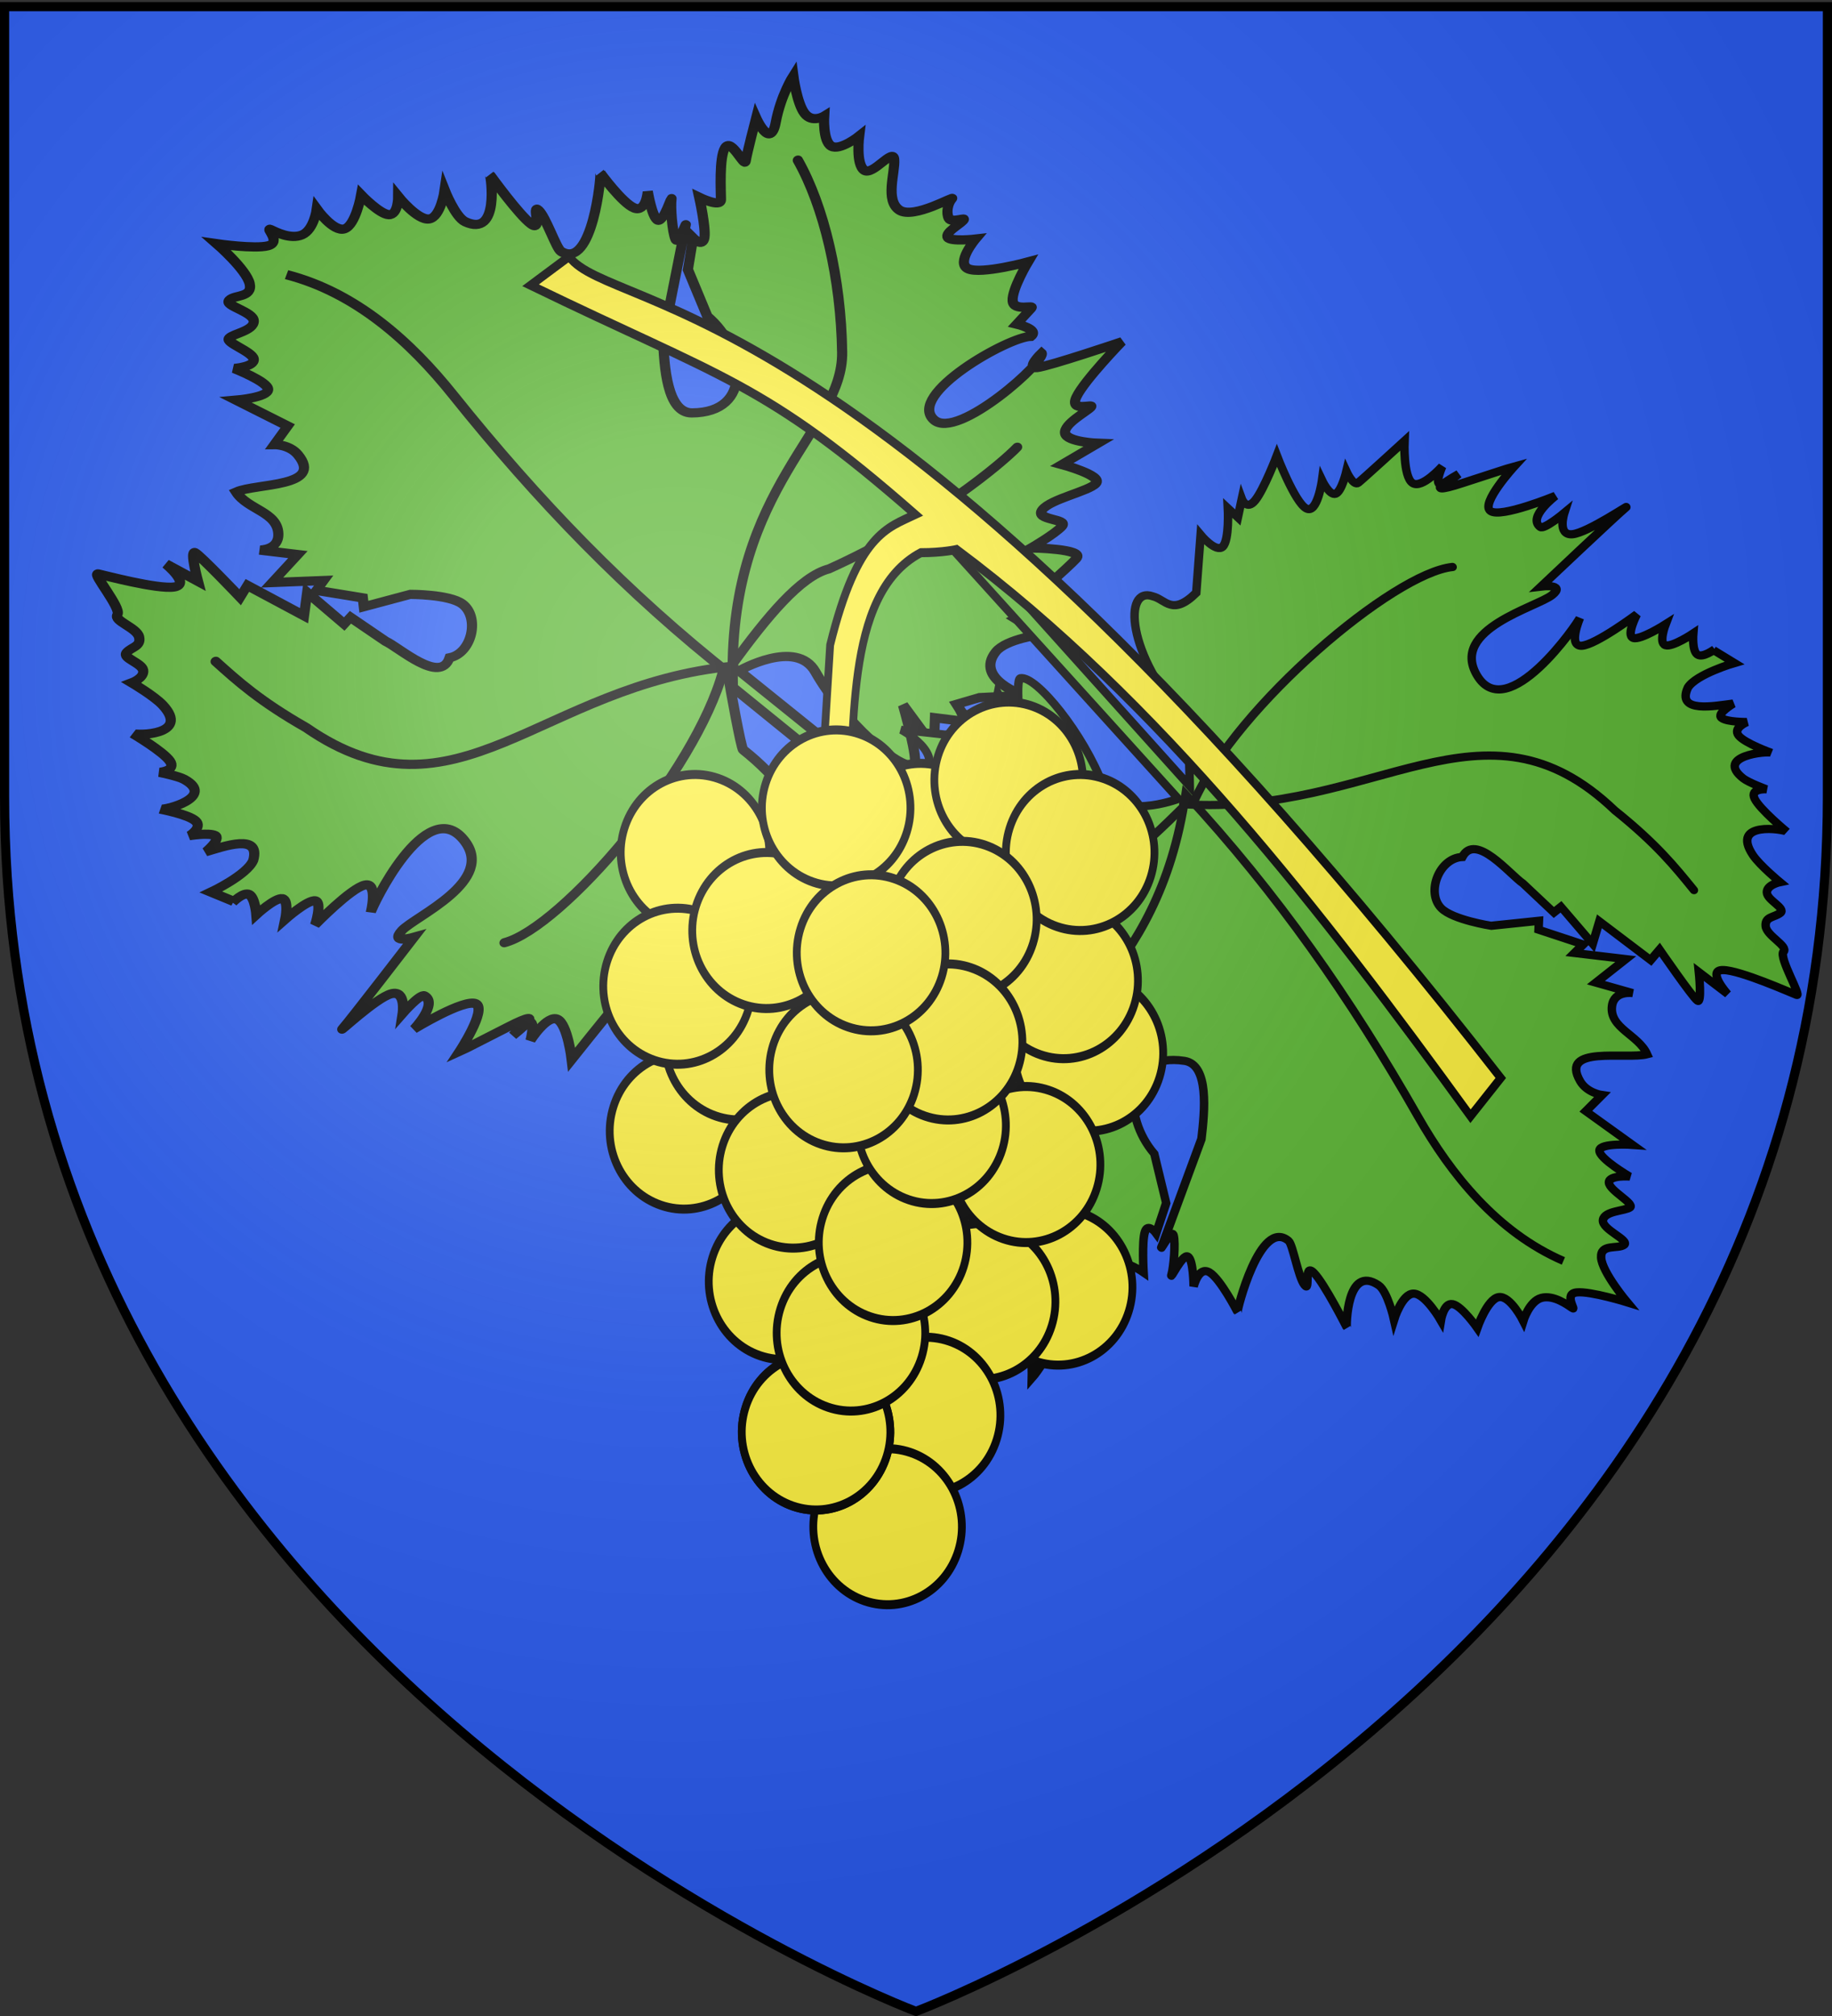
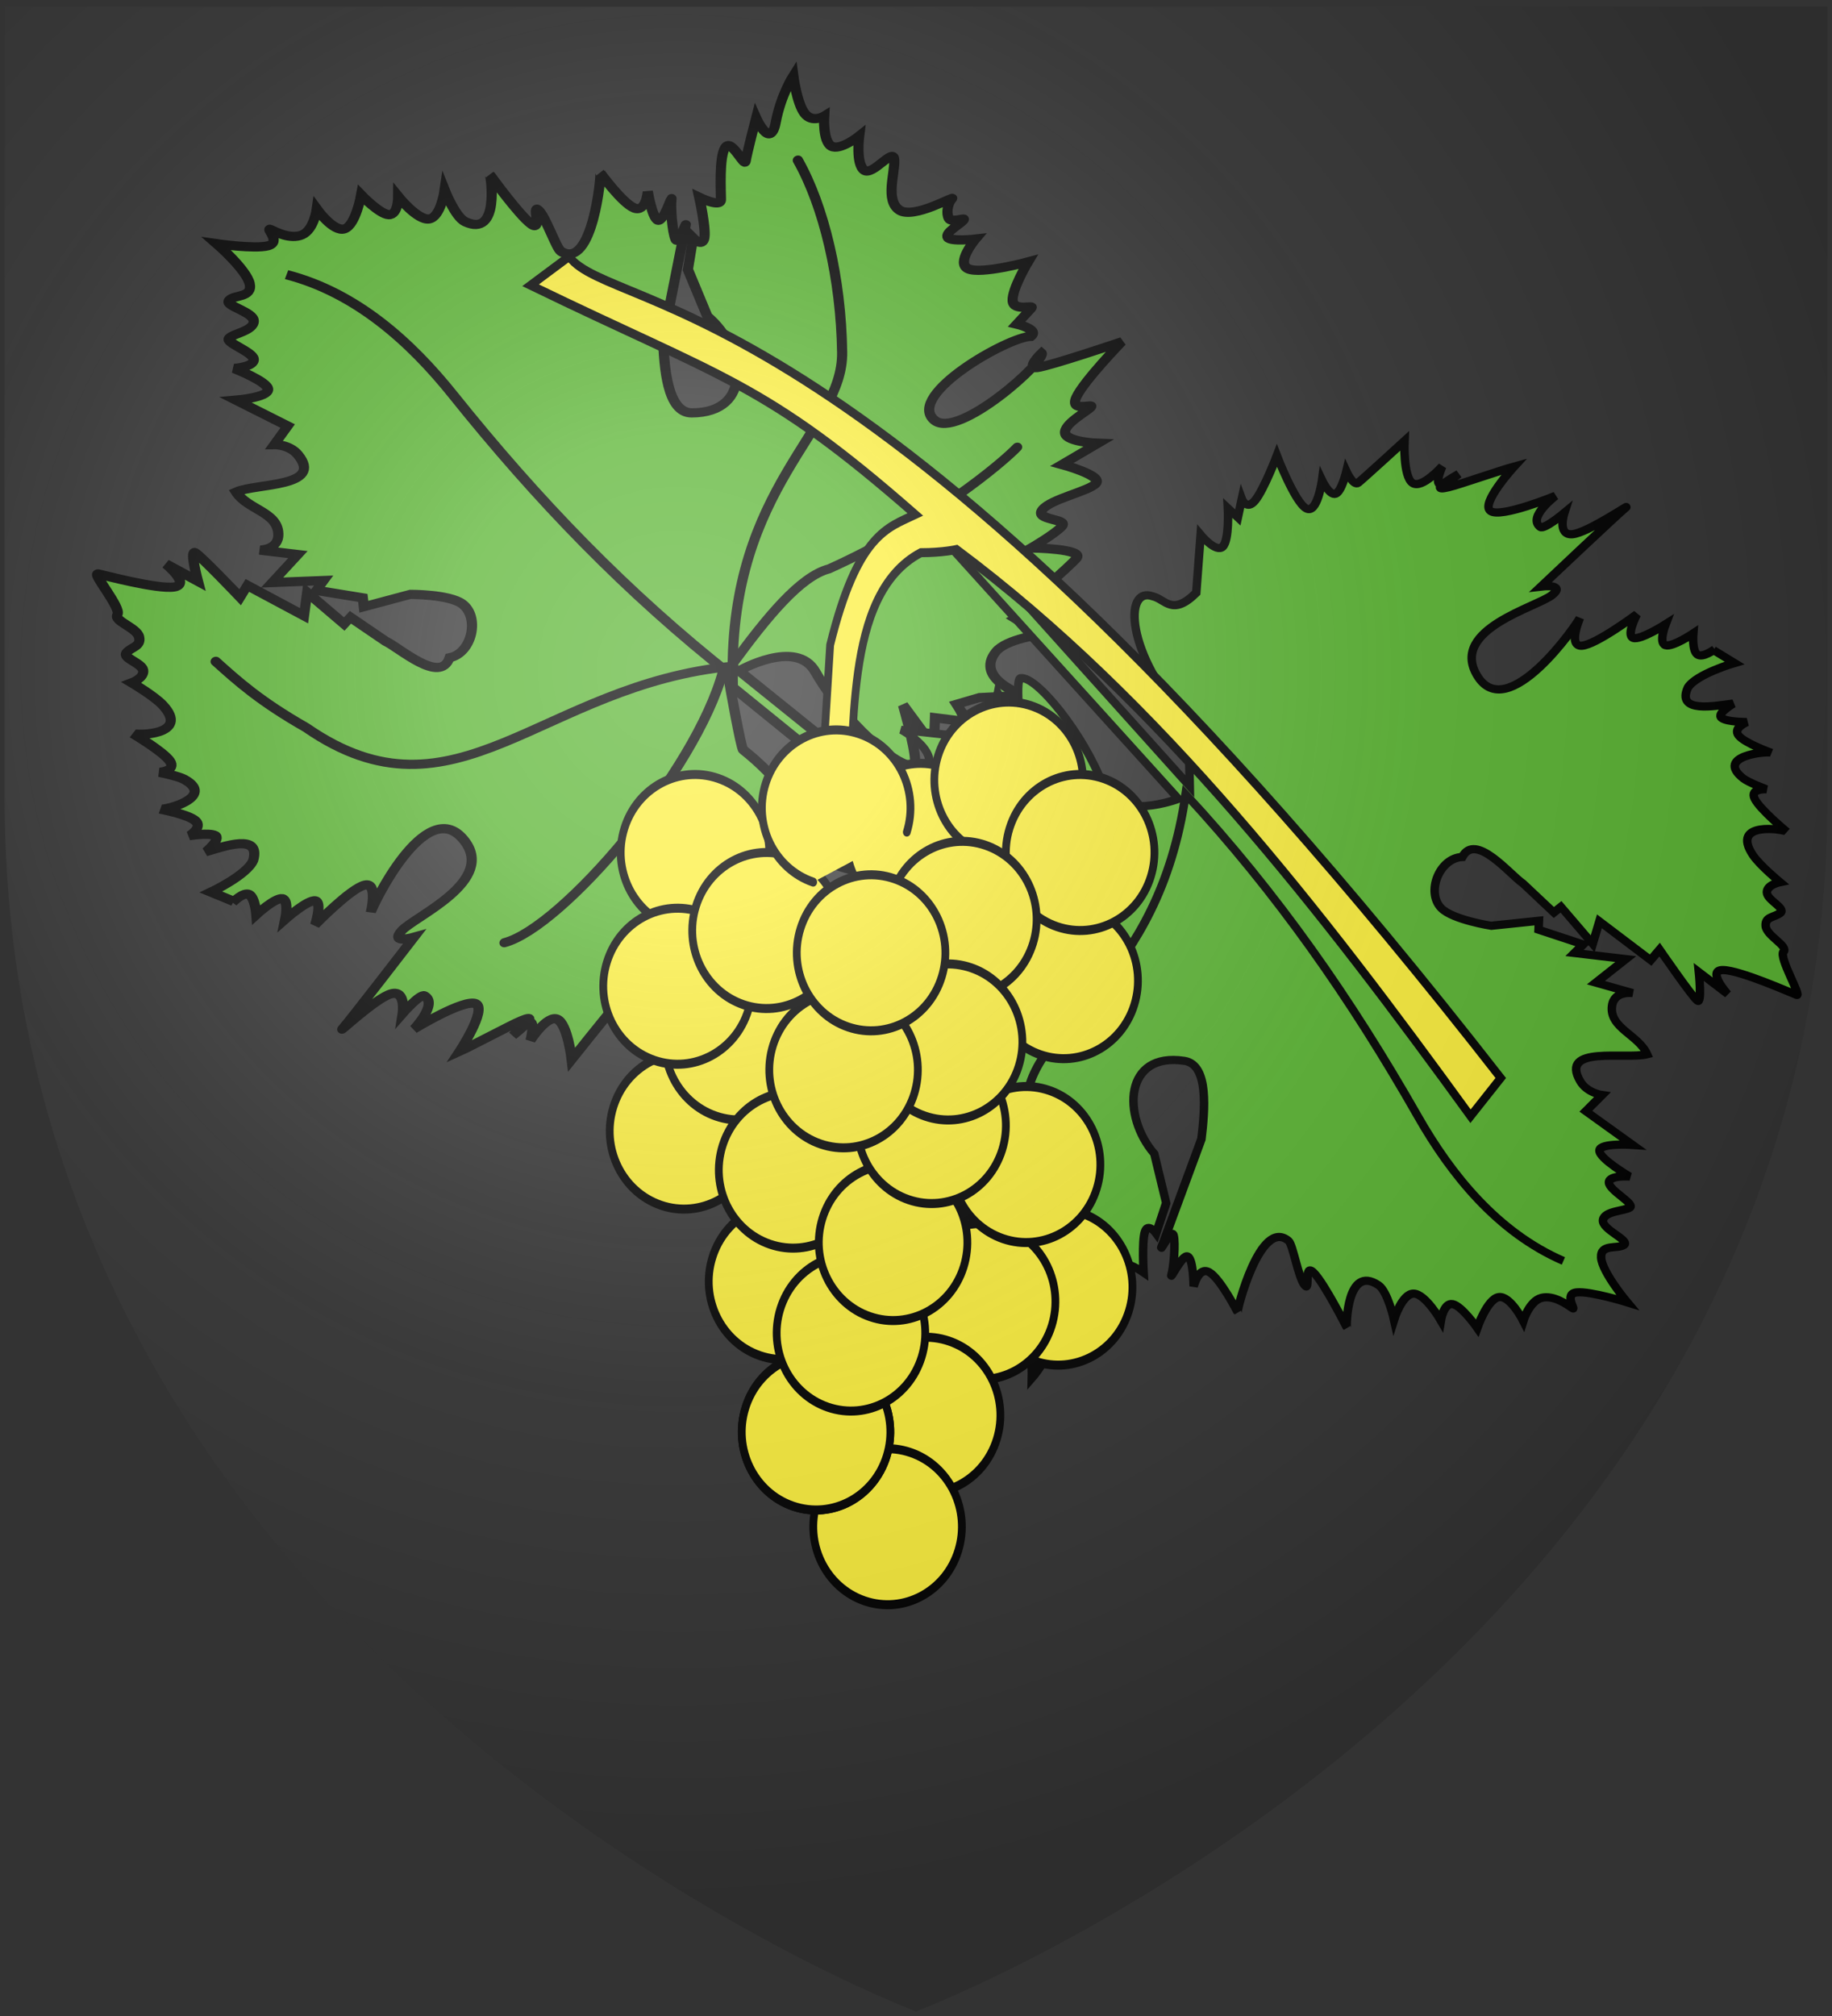
<svg xmlns="http://www.w3.org/2000/svg" xml:space="preserve" width="600" height="660">
  <rect width="100%" height="100%" fill="#333333" stroke="none" />
  <desc>Flag of Canton of Valais (Wallis)</desc>
-   <path fill="#2B5DF2" d="M300 658.5s298.5-112.32 298.5-397.771V2.177H1.5v258.552C1.5 546.179 300 658.5 300 658.5" />
  <g stroke="#000">
    <g stroke-width=".991">
      <path fill="#5AB532" d="m499.114 168.225 20.271-33.842s-6.45 2.552-6.6 2.81c-4.677 8.053-11.526 10.919-11.425 7.825-.106-1.274 1.42-2.536-1.766-3.832l-6.012 1.816s1.375-2.107.48-2.474-4.058 1.005-4.058 1.005l.621-1.27-2.021.346s1.101-.888-.276-1.277c-1.376-.389-5.231-.278-5.231-.278s4.138-3.416 4.397-4.683-3.362-.385-3.362-.385 1.346-1.277.923-1.749-2.616-.139-2.616-.139 1.309-1.217.773-1.51c-.537-.293-5.724-2.639-5.724-2.639s3.656-1.225 3.992-2.329-2.648-2.088-2.648-2.088 1.828.031 1.887-.42-1.651-1.383-1.651-1.383 3.972 3.131.797-.692-3.367-4.089-3.367-4.089 4.878 1.695 5.29.471-3.643-5.366-3.643-5.366 3.08 1.76 3.647.218c.173-.471-2.187-1.675-2.187-1.675s2.513-.199 1.879-1.55c-.634-1.352-5.22-4.295-4.415-3.856s10.72 4.719 10.72 4.719-1.137-2.208.487-1.343c1.735.923 6.772 8.053 10.557 3.826 4.236-4.731-8.612-7.258-9.129-7.231 0 0 3.312.036 2.759-1.231s-4.969-3.836-4.969-3.836 2.492.192 2.516-.559c.023-.752-2.421-2.447-2.421-2.447s2.109-.057 2.113-.778-2.094-2.108-2.094-2.108 1.771-.522 1.996-1.164-1.097-1.403-1.097-1.403l.134.073.614-2.401s2.359 3.068 4.002 3.32c3.026.102.986-3.154.149-4.758 0 0 1.592 1.19 1.836.518.243-.672-.417-2.48-.417-2.48s1.062 1.102 1.643.252.682-3.651.682-3.651c-.068.464 2.151 5.07 3.503 1.589.254-.654.346-2.547.346-2.547s.431 1.603 1.341.731c.91-.871 2.3-4.217 2.3-4.217-.163.357.721 5.647 3.47 2.214.804-1.004 1.847-3.499 1.847-3.499s.699 1.105 1.475.804.958-2.375 1.628-2.009c.671.365.863 1.275 1.819.831s1.26-2.854 2.006-2.608 3.985-3.459 3.951-2.834-.675 6.069-.14 7.648c.536 1.579 2.282-1.331 2.282-1.331l-1.294 3.478s3.12-1.517 2.952-.965-3.953 5.408-3.953 5.408l1.358.419-2.268 6.165 2.499-.247-2.72 4.31.805.439-1.94 3.931c-.474 1.534-3.683 6.298-.711 6.554.851 2.079 4.777 1.974 5.862-.033.808-1.494.163-5.233.163-5.233l-2.051-4.176.914-.306.045-4.642 1.148.465-1.044-4.914 3.352 1.828-.14-3.777s.303 1.842 1.994 1.41c2.31-.591 2.038-3.515 3.726-5.049 1.25 1.733 1.91 8.398 4.901 5.086.964-1.067.69-2.521.69-2.521l2.162.857 1.89-5.567s.818 3.061 1.641 2.826 1.654-3.765 1.654-3.765.514 1.97 1.29 1.669 1.277-3.166 1.813-2.873 1.174 2.209 2.17 1.988 1.143-3.239 1.813-2.873c.671.365.621 2.229 2.053 1.602s3.675-4.111 3.675-4.111.035 3.801.625 5.008 1.904-.732 1.736-.18-.758 2.201-.036 3.199 2.926.791 2.926.791-2.171 2.155-1.621 3.139c.551.984 3.823.797 3.823.797s-1.727 2.237-1.62 3.139c.106.903 2.045.472 2.045.472s-2.202 2.419-1.847 3.499c.356 1.079 3.269.817 3.269.817s-2.651 1.653-2.978 2.721c-1.15 3.751 5.261 1.373 5.315 1.289 0 0-3.759 3.743-4.489 5.115s2.168-.508 1.568.372-3.742 2.614-3.968 3.146c-1.486 3.498 8.786 2.07 8.868 1.94 0 0-2.829 2.842-3.122 4.091-.292 1.248 1.953.904 1.953.904s-2.732 1.045-2.852 1.664c-.12.618 3.135.744 2.372.811s-3.358.824-4.076 1.318 3.001.671 1.207.658l-11.83.469c-2.906.757-7.778 2.119-7.361 4.526 1.02 5.898 7.628 3.615 10.378-.777l4.604-2.972 3.395-.24s-.875 1.172.217 1.083 4.151-1.437 4.151-1.437-.748 2.328.091 2.141c.838-.187 4.449-1.195 5.568-.826s-1.855 2.368-1.092 2.301 4.695-.014 4.695-.014-3.154 2.142-.178 1.995 5.214.591 5.214.591-2.832.99-3.766 1.97c-.934.979.032 1.949.032 1.949s-2.664.438-3.044 1.397 1.524 2.44 1.524 2.44-3.037.315-3.522 1.298 2.916 2.234 1.583 2.633c-1.333.4-4.404.052-5.199 1.67s2.553 5.094 2.017 4.801c-.536-.292-1.557-.246-2.079.154-.522.399.527 1.736-.009 1.443s-1.575-1.503-2.011-1.097.266 2.72.266 2.72-2.858-1.398-3.244.001 1.698 5.592 1.698 5.592-3.108-.93-4.317-.584.015 2.261-.521 1.969l-1.877-1.024s-.195 2.308-1.058 1.676c-.385-2.175-8.155-10.681-10.341-7.393-1.842 2.772 8.25 9.563 8.747 8.776 0 0-1.936-1.217-1.585-.06s4.078 7.534 4.078 7.534-4.685-2.716-6.529-3.078-.312 1.922-.848 1.63-2.224-2.259-3.143-1.875-.53 3.412-.53 3.412l-2.807-2.979s-.506 4.23-1.445 3.718-2.355-3.98-3.619-4.548c-1.263-.569-.497 2.787-1.435 2.275s-2.765-2.473-2.765-2.473.818 5.274-.389 4.615-5.061-3.404-5.061-3.404.468 1.543-.068 1.25c-.537-.292-2.153-2.3-2.153-2.3l-1.259 2.853s-1.028-3.278-2.546-3.963c-3.196-1.442-4.136 3.699-4.136 3.699l-.944-4.216-1.063-2.028-1.67 1.503-.098-3.272-3.069.579 3.898-3.95s-5.82 2.961-6.14 2.452c-.823-1.312 3.592-7.917 8.204-11.664 3.248-2.639-1.118-7.368-1.118-7.368L500.5 169.459z" transform="matrix(.732 -3.005 3.28 .504 -581.951 1717.236)" />
      <g fill="none" stroke-linecap="round">
        <path d="m555.25 82.59.058-.479c-.759 7.128-5.096 13.558-9.923 18.826-9.723 10.612-18.027 21.383-25.067 33.528 19.955-4.71 27.724 4.854 35.799 2.939 7.715-1.831 15.032-5.161 19.471-8.772" transform="matrix(.732 -3.005 3.28 .504 -581.951 1717.236)" />
        <path d="M521.405 134.292c-4.98-18.084-21.832-22.829-13.349-39.68 2.034-5.092 3.765-7.664 5.5-10.267M520.735 133.417c-11.059-.281-29.539-9.503-32.06-14.676M521.707 134.201c5.389 2.175 10.21 4.41 11.464 7.017 6.63 8.931 14.114 14.306 15.804 15.251" transform="matrix(.732 -3.005 3.28 .504 -581.951 1717.236)" />
      </g>
      <path fill="#5AB532" d="m806.449 461.221-1.106-43.995s-4.949 5.947-4.936 6.28c.413 10.391-4.741 16.859-6.634 13.773-.93-1.192-.184-3.244-4.278-2.812l-4.976 4.992s.046-2.799-1.106-2.681c-1.152.119-3.501 3.154-3.501 3.154l-.184-1.577-1.843 1.419s.553-1.459-1.106-1.104c-1.658.355-5.528 2.523-5.528 2.523s2.027-5.559 1.474-6.938c-.553-1.38-3.686 1.419-3.686 1.419s.553-1.971-.184-2.208-2.764 1.262-2.764 1.262.553-1.892-.184-1.893c-.737 0-7.556.473-7.556.473s2.948-3.154 2.58-4.415c-.369-1.261-4.054-.631-4.054-.631s1.889-.946 1.659-1.419-2.58-.473-2.58-.473 6.081.946.368-1.104-6.081-2.208-6.081-2.208 6.082-.946 5.713-2.365-7.187-3.311-7.187-3.311 4.285.079 3.87-1.735c-.126-.554-3.317-.473-3.317-.473s2.442-1.538.921-2.523c-1.52-.986-8.108-1.419-7.003-1.419s14.006-1.104 14.006-1.104-2.588-1.556-.368-1.577c2.369-.023 12.12 4.273 13.263-1.892 1.279-6.9-13.489-2.511-14-2.208 0 0 3.409-1.734 2.027-2.68s-7.556-1.104-7.556-1.104 2.672-1.143 2.212-1.892c-.461-.749-4.054-1.104-4.054-1.104s2.119-1.183 1.658-1.892-3.501-.946-3.501-.946 1.474-1.458 1.29-2.207-2.027-.789-2.027-.789h.184l-.921-2.681s4.391 1.746 6.234 1.115c3.159-1.517-1.027-3.618-2.917-4.742 0 0 2.396.315 2.212-.473-.185-.788-2.027-2.208-2.027-2.208s1.797.512 1.843-.631-1.659-3.942-1.659-3.942c.23.491 5.471 3.819 4.607-.315-.162-.776-1.29-2.681-1.29-2.681s1.474 1.34 1.843 0-.369-5.361-.369-5.361c.064.437 4.38 5.148 4.976.315.174-1.414-.369-4.415-.369-4.415s1.428.71 2.027 0-.553-2.839.369-2.839 1.705.789 2.396-.158c.691-.946-.553-3.469.369-3.627.921-.158 1.843-5.519 2.211-4.888.369.631 3.225 6.308 4.792 7.569s1.475-2.523 1.475-2.523l.921 4.1s2.211-3.154 2.396-2.523c.184.631-.553 7.411-.553 7.411l1.659-.315 1.659 7.254 2.396-1.577v5.677h1.106l.553 4.889c.505 1.757.298 8.14 3.502 6.803 2.211 1.582 6.157-.618 5.973-3.165-.137-1.895-3.209-5.215-3.209-5.215l-4.792-2.996.737-.789-2.949-4.573 1.474-.157-4.239-4.258h4.607l-2.58-3.627s1.498 1.643 2.949.316c1.981-1.814-.184-4.534.553-6.939 2.396 1.03 7.371 7.208 8.293 2.366.297-1.561-.921-2.839-.921-2.839l2.764-.315-1.659-6.465s2.811 2.562 3.502 1.892c.691-.671-.737-4.573-.737-4.573s1.797 1.656 2.396.946c.599-.709-.737-3.785 0-3.784.737 0 2.626 1.537 3.502.788s-.921-3.785 0-3.784c.921 0 2.073 1.853 3.133.473s1.106-5.992 1.106-5.992 2.488 3.706 3.87 4.573 1.474-1.735 1.659-1.104c.184.631.645 2.562 2.027 3.154 1.382.591 3.501-.788 3.501-.788s-.83 3.272.368 3.942 4.423-1.262 4.423-1.262-.322 3.115.369 3.942c.691.828 2.396-.631 2.396-.631s-.691 3.548.369 4.415 3.87-.946 3.87-.946-1.644 3.037-1.29 4.258c1.244 4.29 6.265-1.466 6.266-1.577 0 0-1.428 5.677-1.29 7.411s1.889-1.656 1.843-.473-2.139 4.561-2.027 5.204c.737 4.221 10.32-2.667 10.32-2.838 0 0-1.059 4.297-.553 5.677.507 1.38 2.58-.158 2.58-.158s-2.119 2.484-1.843 3.154 3.686-.946 2.948-.473c-.737.473-2.902 2.602-3.317 3.469s3.501-.946 1.659 0l-11.794 6.781c-2.484 2.295-6.585 6.233-4.607 8.369 4.849 5.235 10.132-.533 10.11-6.308l2.79-5.373 3.317-2.05s-.138 1.616.921.946 3.317-3.626 3.317-3.626.737 2.68 1.474 2.05 3.778-3.548 5.16-3.785-.369 3.312.369 2.839c.737-.473 4.791-2.523 4.791-2.523s-1.843 3.785 1.106 2.05c2.949-1.734 5.713-2.208 5.713-2.208s-2.257 2.484-2.58 3.942 1.29 1.892 1.29 1.892-2.442 1.853-2.211 2.996c.23 1.143 3.133 1.577 3.133 1.577s-2.903 1.932-2.764 3.154c.138 1.222 4.423.631 3.317 1.735s-4.469 2.405-4.239 4.415 5.897 3.627 5.16 3.627-1.751.591-2.027 1.262c-.277.67 1.658 1.419.921 1.419s-2.58-.631-2.764 0 2.027 2.523 2.027 2.523-3.824.158-3.317 1.735 5.344 4.573 5.344 4.573-3.778.749-4.791 1.735c-1.014.985 1.474 2.208.737 2.207h-2.58s1.29 2.365 0 2.208c-1.797-1.926-15.23-6.109-15.343-1.719-.095 3.701 14.606 4.962 14.606 3.926 0 0-2.764-.158-1.659.788 1.106.946 9.03 5.203 9.03 5.203s-6.542-.157-8.661.473c-2.119.631.921 2.05.184 2.05s-3.732-1.025-4.423-.158 1.659 3.627 1.659 3.627l-4.791-1.419s2.211 4.415.921 4.415-4.976-2.641-6.634-2.523 1.29 2.996 0 2.996-4.423-.946-4.423-.946 4.239 4.731 2.58 4.731-7.371-.631-7.371-.631 1.474 1.262.737 1.261c-.737 0-3.686-1.104-3.686-1.104l.553 3.469s-3.166-2.663-5.16-2.523c-4.198.295-1.843 5.835-1.843 5.835l-3.686-3.627-2.395-1.419-.737 2.365-2.211-3.154-2.764 2.208 1.437-5.954s-4.041 6.012-4.697 5.683c-1.687-.846-1.435-9.678.864-15.814 1.619-4.321-5.897-6.623-5.897-6.623l1.29 44.783z" transform="matrix(-2.122 1.675 -1.828 -2.135 2861.3 -200.749)" />
      <g fill="none" stroke-linecap="round">
        <path d="m808.599 347.308-.25-.5c3.823 7.391 3.537 16.009 2 23.75-3.095 15.594-4.637 30.587-4 46.25 17.365-15.279 31.48-10.058 38.5-16.25 6.708-5.917 12.041-13.09 14.25-19" transform="matrix(-2.122 1.675 -1.828 -2.135 2861.3 -200.749)" />
-         <path d="M807.349 416.058c-16.76-15.059-37.052-10.704-39.25-31.75-1.205-6.077-1.094-9.523-1-13M806.099 415.558c-11.489 5.633-36.334 6.472-42.25 2.75M807.599 415.807c6.914-.748 13.286-1.135 16.25.75 12.541 5.209 23.661 6.476 26 6.5" transform="matrix(-2.122 1.675 -1.828 -2.135 2861.3 -200.749)" />
      </g>
    </g>
    <g fill="#FCEF3C" stroke-width="2">
-       <path stroke-linecap="round" stroke-linejoin="round" d="M930.479 347.087c-10.036-2.962-15.523-12.738-12.256-21.836 3.267-9.099 14.051-14.073 24.087-11.112s15.523 12.739 12.256 21.837c-3.263 9.087-14.026 14.063-24.056 11.121" transform="matrix(1.273 0 0 1.474 -835.409 -142.56)" />
      <path stroke-linecap="round" stroke-linejoin="round" d="M923.988 331c-10.035-2.962-15.523-12.738-12.256-21.837s14.051-14.073 24.087-11.111 15.523 12.738 12.256 21.837c-3.263 9.087-14.026 14.063-24.055 11.121M887.183 300.062c-10.036-2.962-15.523-12.738-12.256-21.837s14.051-14.073 24.087-11.111 15.523 12.738 12.256 21.837c-3.263 9.087-14.026 14.063-24.055 11.121M829.145 302.537c-10.036-2.962-15.523-12.739-12.256-21.837 3.267-9.099 14.051-14.073 24.087-11.111s15.523 12.738 12.256 21.836c-3.263 9.088-14.027 14.064-24.056 11.121" transform="matrix(1.273 0 0 1.474 -835.409 -142.56)" />
      <path stroke-linecap="round" stroke-linejoin="round" d="M909.832 286.45c-10.035-2.962-15.523-12.738-12.256-21.837s14.051-14.073 24.087-11.111 15.523 12.738 12.256 21.837c-3.263 9.087-14.025 14.063-24.055 11.121" transform="matrix(1.273 0 0 1.474 -835.409 -142.56)" />
      <path stroke-linecap="round" stroke-linejoin="round" d="M928.234 302.537c-10.035-2.962-15.523-12.739-12.256-21.837 3.267-9.099 14.052-14.073 24.087-11.111s15.523 12.738 12.257 21.836c-3.263 9.088-14.026 14.064-24.055 11.121M826.314 364.412c-10.036-2.962-15.523-12.738-12.256-21.837s14.051-14.073 24.087-11.111 15.523 12.738 12.257 21.837c-3.263 9.087-14.027 14.063-24.056 11.121" transform="matrix(1.273 0 0 1.474 -835.409 -142.56)" />
      <path stroke-linecap="round" stroke-linejoin="round" d="M840.469 344.613c-10.036-2.962-15.524-12.738-12.256-21.837s14.051-14.073 24.087-11.111 15.523 12.738 12.256 21.837c-3.263 9.087-14.027 14.063-24.056 11.12" transform="matrix(1.273 0 0 1.474 -835.409 -142.56)" />
      <path stroke-linecap="round" stroke-linejoin="round" d="M824.655 332.237c-10.036-2.962-15.523-12.738-12.256-21.837s14.051-14.073 24.087-11.111 15.523 12.738 12.256 21.837c-3.263 9.087-14.027 14.063-24.056 11.121" transform="matrix(1.273 0 0 1.474 -835.409 -142.56)" />
      <path d="M874.071 279.576H867l2.828-39.598c7.071-24.759 14.849-26.067 21.921-28.991-38.938-29.457-49.404-30.123-98.995-50.911l9.899-6.364c11.489 13.192 78.734 4.074 239.709 182.434l-7.778 8.485c-37.722-44.894-79.716-92.065-132.229-125.865 0 0-3.535.707-9.193.707-20.41 9.326-16.339 41.172-19.091 60.103z" transform="matrix(1.273 0 0 1.474 -835.409 -142.56)" />
      <path stroke-linecap="round" stroke-linejoin="round" d="M897.921 317.387c-10.036-2.962-15.523-12.738-12.256-21.837s14.051-14.073 24.087-11.111 15.523 12.738 12.256 21.837c-3.263 9.087-14.026 14.063-24.055 11.121M847.547 319.862c-10.036-2.962-15.523-12.738-12.256-21.837s14.051-14.073 24.087-11.111 15.523 12.739 12.256 21.837c-3.263 9.087-14.027 14.063-24.056 11.121" transform="matrix(1.273 0 0 1.474 -835.409 -142.56)" />
-       <path stroke-linecap="round" stroke-linejoin="round" d="M865.464 292.637c-10.036-2.962-15.524-12.738-12.256-21.837s14.051-14.073 24.087-11.111 15.523 12.738 12.256 21.837c-3.263 9.087-14.027 14.063-24.056 11.121M922.573 399.062c-10.037-2.962-15.523-12.738-12.257-21.836 3.267-9.099 14.051-14.073 24.087-11.111s15.523 12.738 12.257 21.836c-3.263 9.087-14.027 14.063-24.056 11.121" transform="matrix(1.273 0 0 1.474 -835.409 -142.56)" />
+       <path stroke-linecap="round" stroke-linejoin="round" d="M865.464 292.637c-10.036-2.962-15.524-12.738-12.256-21.837s14.051-14.073 24.087-11.111 15.523 12.738 12.256 21.837M922.573 399.062c-10.037-2.962-15.523-12.738-12.257-21.836 3.267-9.099 14.051-14.073 24.087-11.111s15.523 12.738 12.257 21.836c-3.263 9.087-14.027 14.063-24.056 11.121" transform="matrix(1.273 0 0 1.474 -835.409 -142.56)" />
      <path stroke-linecap="round" stroke-linejoin="round" d="M902.754 402.263c-10.035-2.962-15.523-12.738-12.256-21.837s14.052-14.073 24.087-11.111 15.523 12.738 12.257 21.837c-3.263 9.087-14.026 14.063-24.056 11.121" transform="matrix(1.273 0 0 1.474 -835.409 -142.56)" />
      <path stroke-linecap="round" stroke-linejoin="round" d="M914.322 371.837c-10.037-2.962-15.523-12.738-12.257-21.836 3.267-9.099 14.051-14.073 24.087-11.111s15.523 12.738 12.257 21.836c-3.263 9.087-14.027 14.063-24.056 11.121M851.794 397.825c-10.036-2.962-15.523-12.738-12.256-21.836 3.267-9.099 14.051-14.073 24.087-11.112s15.523 12.739 12.257 21.837c-3.263 9.087-14.027 14.063-24.056 11.121" transform="matrix(1.273 0 0 1.474 -835.409 -142.56)" />
      <path stroke-linecap="round" stroke-linejoin="round" d="M854.382 373.075c-10.036-2.962-15.523-12.738-12.256-21.837s14.051-14.073 24.087-11.111 15.523 12.738 12.256 21.837c-3.263 9.087-14.027 14.063-24.056 11.121M888.599 427.525c-10.036-2.962-15.523-12.738-12.257-21.837s14.051-14.073 24.087-11.111c10.037 2.962 15.523 12.738 12.257 21.837-3.263 9.087-14.026 14.063-24.056 11.121" transform="matrix(1.273 0 0 1.474 -835.409 -142.56)" />
      <path stroke-linecap="round" stroke-linejoin="round" d="M878.69 452.275c-10.036-2.962-15.523-12.738-12.256-21.837s14.051-14.073 24.087-11.111 15.523 12.738 12.257 21.837c-3.263 9.087-14.027 14.063-24.056 11.121" transform="matrix(1.273 0 0 1.474 -835.409 -142.56)" />
      <path stroke-linecap="round" stroke-linejoin="round" d="M860.287 431.238c-10.036-2.962-15.523-12.739-12.256-21.837 3.267-9.099 14.051-14.073 24.087-11.111s15.523 12.738 12.256 21.836c-3.263 9.087-14.027 14.063-24.056 11.121" transform="matrix(1.273 0 0 1.474 -835.409 -142.56)" />
      <path stroke-linecap="round" stroke-linejoin="round" d="M860.287 431.238c-10.036-2.962-15.523-12.739-12.256-21.837 3.267-9.099 14.051-14.073 24.087-11.111s15.523 12.738 12.256 21.836c-3.263 9.087-14.027 14.063-24.056 11.121" transform="matrix(1.273 0 0 1.474 -835.409 -142.56)" />
      <path stroke-linecap="round" stroke-linejoin="round" d="M869.266 409.263c-10.036-2.962-15.523-12.738-12.256-21.837s14.051-14.073 24.087-11.111 15.523 12.738 12.256 21.837c-3.263 9.087-14.026 14.063-24.056 11.121" transform="matrix(1.273 0 0 1.474 -835.409 -142.56)" />
      <path stroke-linecap="round" stroke-linejoin="round" d="M880.105 389.162c-10.036-2.962-15.523-12.738-12.256-21.836 3.267-9.099 14.051-14.073 24.087-11.112s15.523 12.739 12.256 21.837c-3.263 9.087-14.026 14.063-24.055 11.121" transform="matrix(1.273 0 0 1.474 -835.409 -142.56)" />
      <path stroke-linecap="round" stroke-linejoin="round" d="M890.014 363.175c-10.036-2.962-15.523-12.738-12.256-21.837s14.051-14.073 24.087-11.111 15.523 12.738 12.257 21.837c-3.263 9.087-14.027 14.063-24.056 11.121" transform="matrix(1.273 0 0 1.474 -835.409 -142.56)" />
      <path stroke-linecap="round" stroke-linejoin="round" d="M894.261 344.613c-10.036-2.962-15.523-12.738-12.256-21.837s14.051-14.073 24.087-11.111 15.523 12.738 12.256 21.837c-3.263 9.087-14.026 14.063-24.056 11.12" transform="matrix(1.273 0 0 1.474 -835.409 -142.56)" />
      <path stroke-linecap="round" stroke-linejoin="round" d="M867.365 350.8c-10.036-2.962-15.523-12.738-12.256-21.837s14.051-14.073 24.087-11.111 15.523 12.738 12.256 21.837c-3.263 9.087-14.027 14.063-24.056 11.121" transform="matrix(1.273 0 0 1.474 -835.409 -142.56)" />
      <path stroke-linecap="round" stroke-linejoin="round" d="M874.443 324.812c-10.036-2.962-15.523-12.738-12.256-21.836 3.267-9.099 14.051-14.074 24.087-11.112s15.522 12.739 12.256 21.837c-3.263 9.087-14.026 14.063-24.056 11.121" transform="matrix(1.273 0 0 1.474 -835.409 -142.56)" />
    </g>
  </g>
  <radialGradient id="a" cx="-369.171" cy="608.469" r="300" gradientTransform="matrix(1.353 0 0 -1.349 721.602 1040.338)" gradientUnits="userSpaceOnUse">
    <stop offset="0" style="stop-color:#fff;stop-opacity:.314" />
    <stop offset=".19" style="stop-color:#fff;stop-opacity:.251" />
    <stop offset=".6" style="stop-color:#6b6b6b;stop-opacity:.126" />
    <stop offset="1" style="stop-color:#000;stop-opacity:.126" />
  </radialGradient>
  <path fill="url(#a)" d="M300 658.5s298.5-112.32 298.5-397.771V2.177H1.5v258.552C1.5 546.18 300 658.5 300 658.5" />
-   <path fill="none" stroke="#000" stroke-width="3" d="M300 658.501S1.5 546.181 1.5 260.729V2.177h597v258.552C598.5 546.18 300 658.501 300 658.501z" />
</svg>